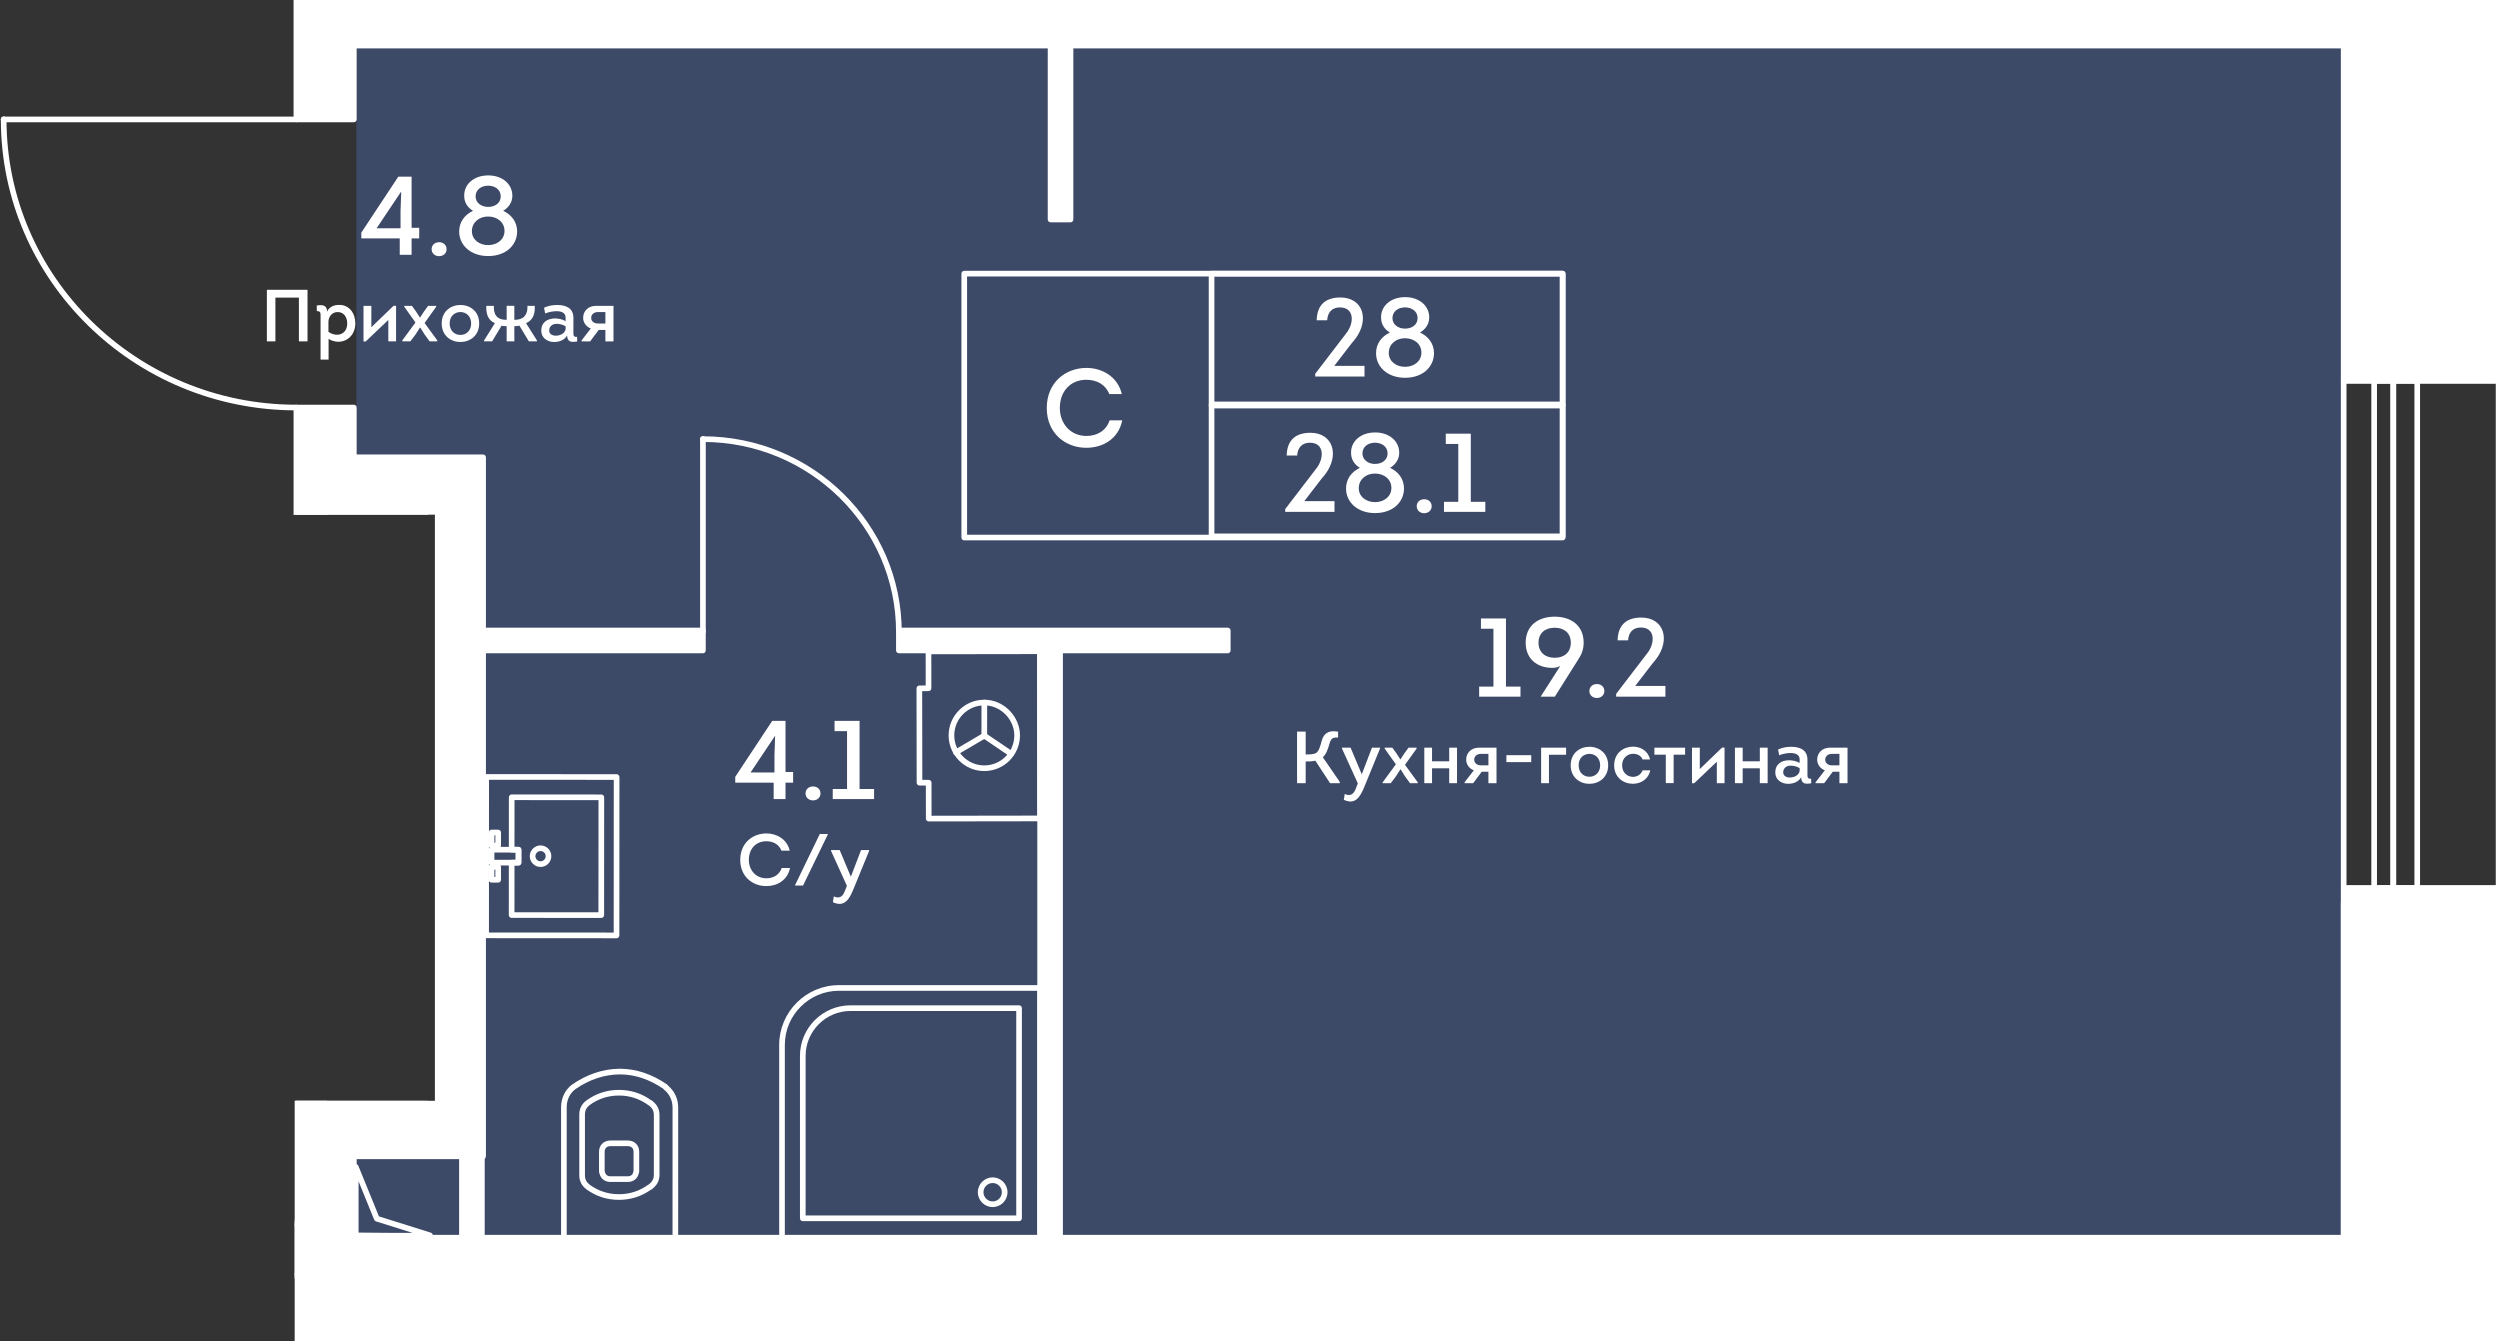
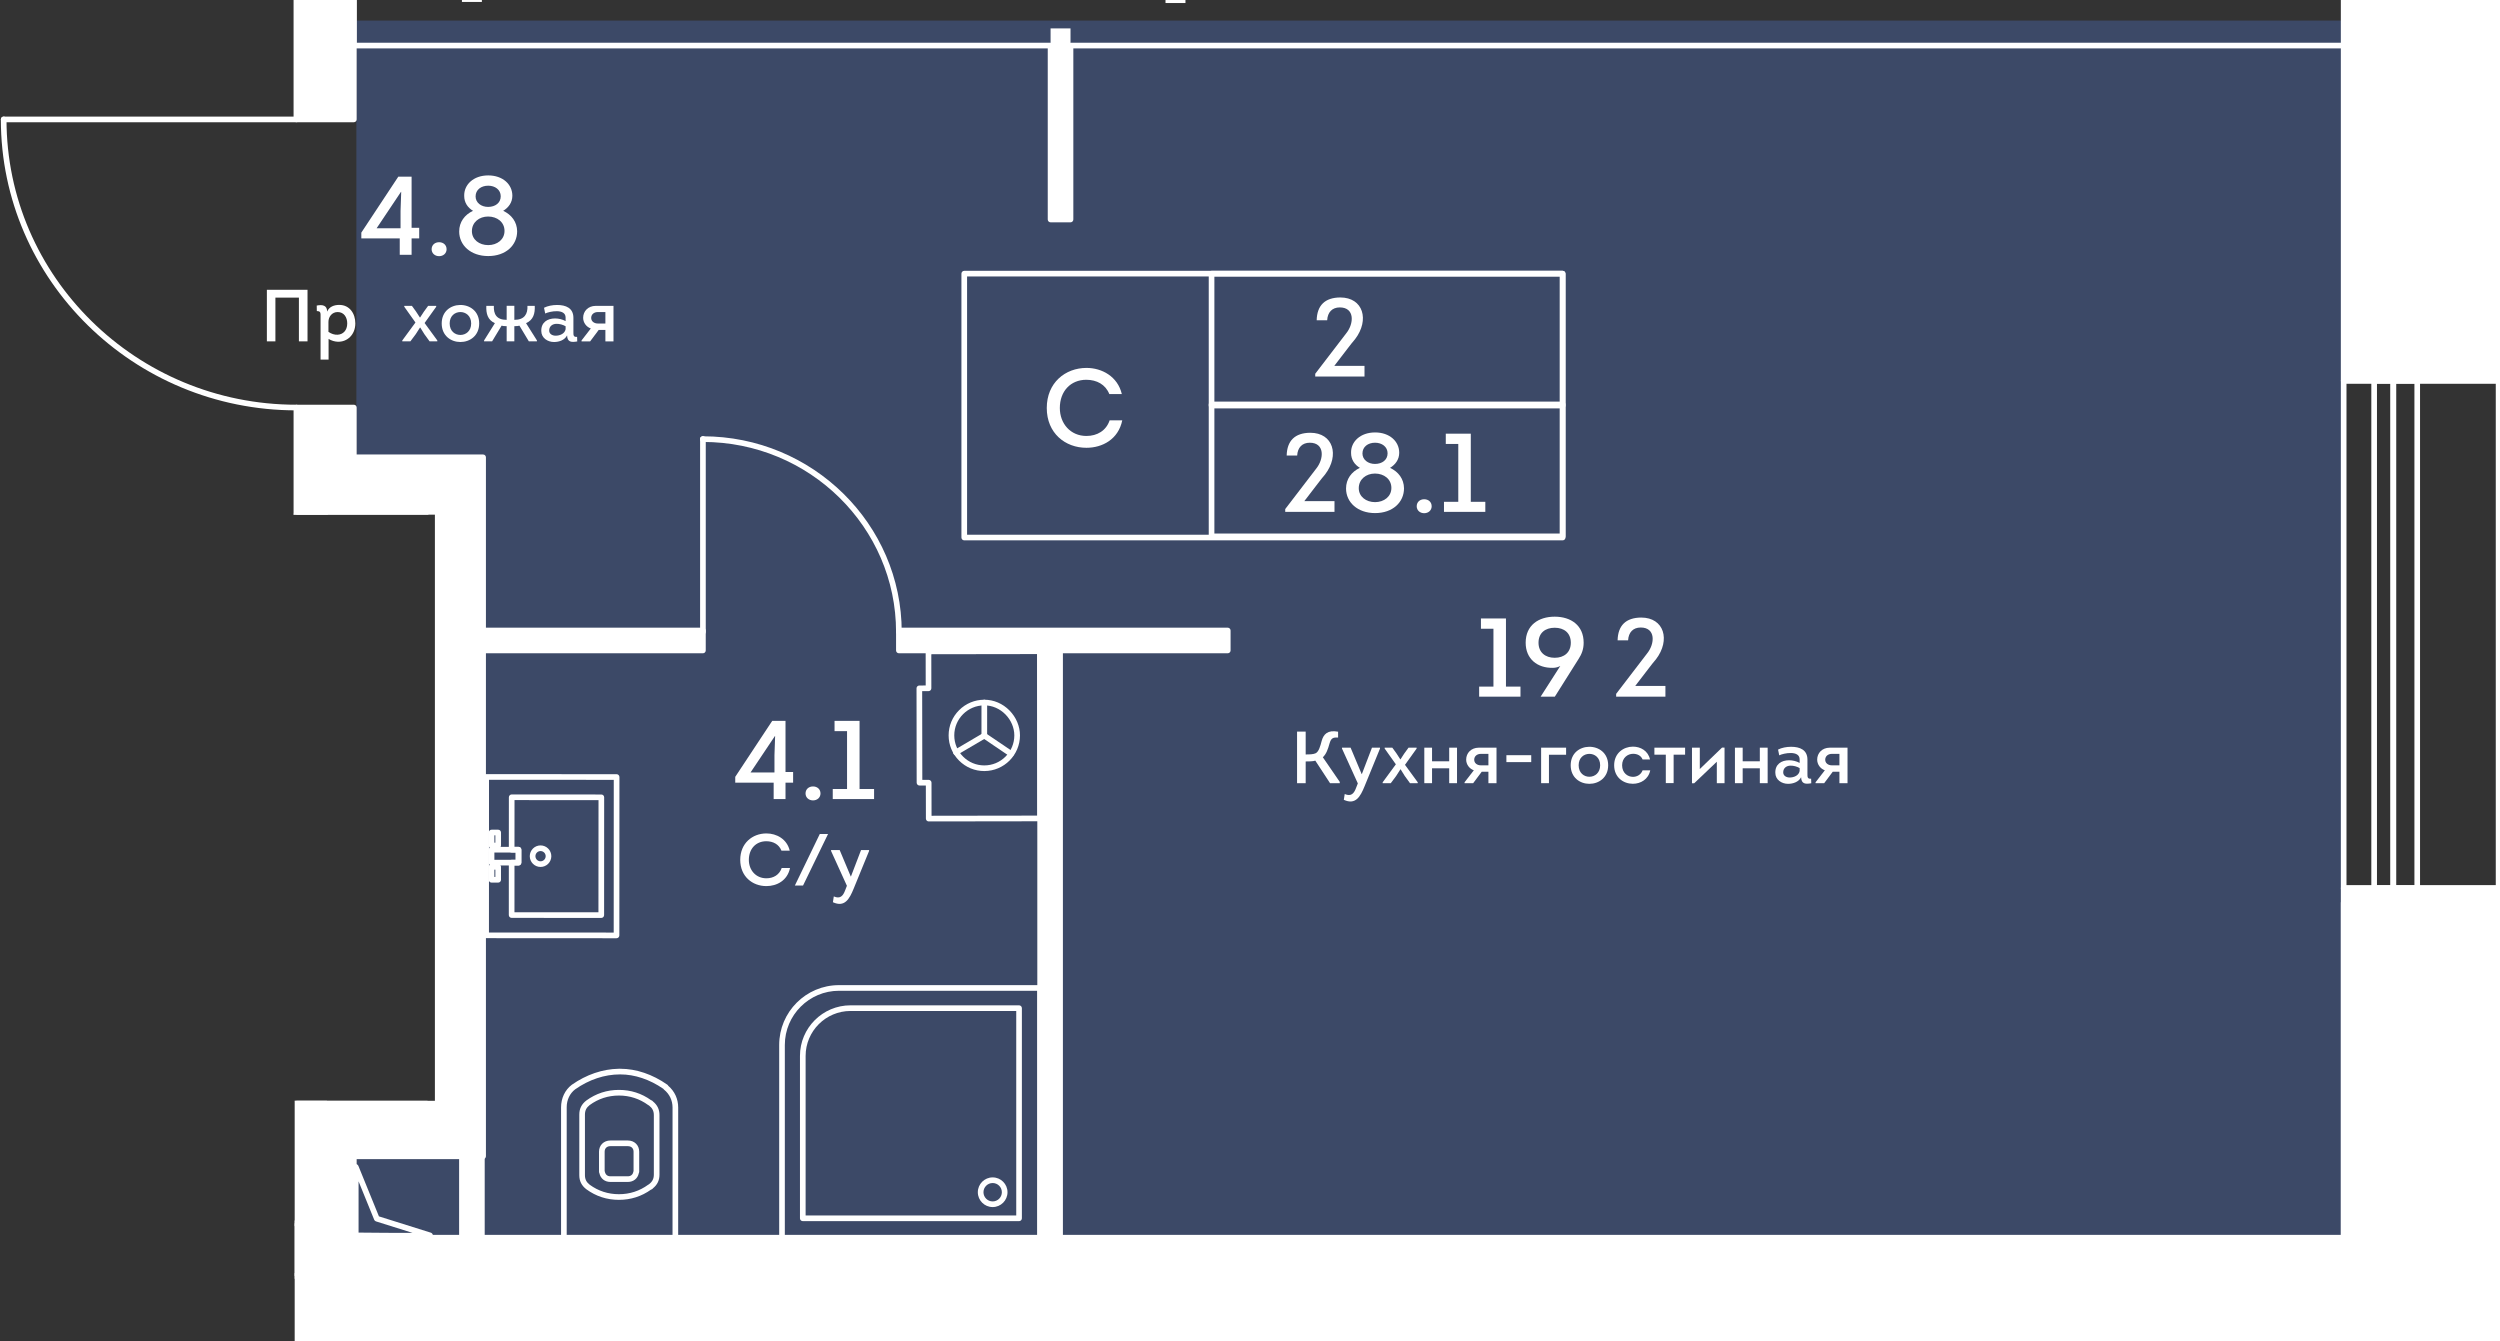
<svg xmlns="http://www.w3.org/2000/svg" viewBox="0 0 932.085 500">
  <rect x="0" y="0" width="932.085" height="500" fill="#333333" stroke="none" />
  <defs>
    <clipPath id="clippath">
      <polygon points="304.695 0 162.145 0 108.866 0 108.866 36.817 0 36.817 0 155.073 108.866 155.073 108.866 191.89 162.145 191.89 162.145 410.417 109.866 410.417 109.866 500 162.145 500 352.031 500 932.085 500 932.085 417.204 932.085 82.796 932.085 0 304.695 0" fill="none" />
    </clipPath>
    <clipPath id="clippath-1">
      <rect x="-1644.991" y="-1782.452" width="2589.112" height="4342.394" fill="none" />
    </clipPath>
    <clipPath id="clippath-2">
      <rect x="-1644.991" y="-1782.452" width="2589.112" height="4342.394" fill="none" />
    </clipPath>
    <clipPath id="clippath-3">
      <rect x="-1644.991" y="-1782.452" width="2589.112" height="4342.394" fill="none" />
    </clipPath>
    <clipPath id="clippath-5">
      <rect x="-1644.991" y="-1782.452" width="2589.112" height="4342.394" fill="none" />
    </clipPath>
    <clipPath id="clippath-6">
      <rect x="-1644.991" y="-1782.452" width="2589.112" height="4342.394" fill="none" />
    </clipPath>
    <clipPath id="clippath-7">
      <rect x="-1644.991" y="-1782.452" width="2589.112" height="4342.394" fill="none" />
    </clipPath>
    <clipPath id="clippath-8">
      <rect x="-1644.991" y="-1782.452" width="2589.112" height="4342.394" fill="none" />
    </clipPath>
    <clipPath id="clippath-9">
      <rect x="-1644.991" y="-1782.452" width="2589.112" height="4342.394" fill="none" />
    </clipPath>
    <clipPath id="clippath-10">
      <rect x="-1644.991" y="-1782.452" width="2589.112" height="4342.394" fill="none" />
    </clipPath>
  </defs>
  <g id="Layer_1">
    <polygon points="181.28 7.679 177.209 7.679 173.214 7.679 132.879 7.679 132.879 175.827 159.462 175.827 177.209 175.827 177.209 427.679 173.214 427.679 132.879 427.679 132.879 479.804 159.462 479.804 177.209 479.804 181.28 479.804 560.072 479.804 874.319 479.804 874.319 7.679 758.145 7.679 181.28 7.679" fill="#44588a" opacity=".6" />
  </g>
  <g id="Layer_3">
    <g clip-path="url(#clippath)">
      <g clip-path="url(#clippath-1)">
        <g clip-path="url(#clippath-2)">
          <path d="m262.076,164.771c-.297,0-.521-.074-.744-.297s-.297-.446-.297-.744.074-.595.297-.744c.372-.372,1.041-.446,1.487,0,.223.149.297.446.297.744s-.074.521-.297.744-.446.297-.744.297" fill="#fff" />
          <path d="m262.076,236.666c-.58,0-1.056-.469-1.056-1.056v-71.887c0-.58.476-1.056,1.056-1.056s1.056.476,1.056,1.056v71.887c0,.588-.476,1.056-1.056,1.056" fill="#fff" />
          <path d="m335.136,236.666c-.58,0-1.056-.469-1.056-1.056,0-39.06-32.299-70.839-72.006-70.839-.58,0-1.049-.469-1.049-1.049s.469-1.056,1.049-1.056c40.867,0,74.118,32.723,74.118,72.943,0,.588-.476,1.056-1.056,1.056" fill="#fff" />
-           <path d="m1.406,45.555c-.297,0-.595-.074-.744-.297-.223-.149-.372-.446-.372-.744s.149-.521.372-.744c.372-.372,1.041-.372,1.487,0,.149.223.297.521.297.744,0,.297-.149.521-.297.744-.223.223-.52.297-.744.297" fill="#fff" />
          <path d="m110.508,45.574H1.375c-.58,0-1.056-.469-1.056-1.056,0-.58.476-1.049,1.056-1.049h109.133c.58,0,1.056.469,1.056,1.049,0,.588-.476,1.056-1.056,1.056" fill="#fff" />
          <path d="m110.508,152.998C49.754,152.998.319,104.337.319,44.52c0-.58.476-1.056,1.056-1.056s1.049.476,1.049,1.056c0,58.657,48.49,106.373,108.084,106.373.58,0,1.056.469,1.056,1.049,0,.588-.476,1.056-1.056,1.056" fill="#fff" />
          <path d="m99.366,457.14c-.186,0-.379-.044-.55-.156l-85.713-52.305c-8.21,14.569-12.204,29.934-12.204,46.943,0,.58-.476,1.056-1.056,1.056s-1.049-.476-1.049-1.056c0-17.753,4.254-33.757,13.023-48.937.141-.245.372-.424.647-.498.283-.067.573-.022.811.119l86.643,52.878c.498.305.654.952.349,1.45-.201.327-.543.506-.9.506" fill="#fff" />
          <path d="m-42.895,457.14c-.327,0-.655-.156-.863-.446-.335-.476-.223-1.13.253-1.465l36.241-25.666c.245-.164.558-.223.833-.164.29.059.543.245.684.498,4.529,7.854,6.641,14.755,6.641,21.724,0,.58-.469,1.056-1.049,1.056-.588,0-1.056-.476-1.056-1.056,0-6.284-1.844-12.562-5.786-19.664l-35.289,24.989c-.186.134-.402.193-.61.193" fill="#fff" />
        </g>
        <g clip-path="url(#clippath-3)">
          <path d="m224.174,342.238h0l-33.422-.022c-.58,0-1.049-.469-1.049-1.049l.007-19.545c0-.283.104-.55.305-.744.201-.201.469-.312.744-.312h1.51v-2.722h-1.502c-.283,0-.55-.104-.744-.305-.201-.201-.312-.469-.312-.744l.015-19.545c0-.58.469-1.056,1.049-1.056l33.422.022c.283,0,.55.104.751.305.193.201.305.469.305.744l-.022,43.916c0,.58-.476,1.056-1.056,1.056m-32.366-2.127l31.31.015.03-41.804-31.318-.022-.015,17.44h1.51c.275,0,.543.111.744.312.201.193.305.461.305.744v4.827c0,.283-.112.55-.312.744-.193.201-.461.312-.744.312h-1.502l-.007,17.433Z" fill="#fff" />
          <path d="m185.74,316.269h-2.469c-.275,0-.543-.104-.744-.305-.201-.201-.305-.469-.305-.744v-4.834c0-.275.112-.55.312-.744.193-.201.461-.305.744-.305h2.462c.588,0,1.056.476,1.056,1.056v4.827c0,.58-.476,1.049-1.056,1.049m-1.413-2.105h.357l.007-2.722h-.364v2.722Z" fill="#fff" />
          <path d="m185.733,329.066h-2.469c-.275,0-.543-.104-.744-.305-.201-.201-.305-.469-.305-.744v-4.827c0-.58.476-1.056,1.056-1.056h2.462c.588,0,1.056.476,1.056,1.056v4.827c0,.58-.469,1.049-1.056,1.049m-1.413-2.105h.364v-2.722h-.364v2.722Z" fill="#fff" />
          <path d="m201.536,323.229c-2.216,0-4.016-1.8-4.016-4.016s1.8-4.016,4.016-4.016,4.016,1.8,4.016,4.016-1.8,4.016-4.016,4.016m0-5.928c-1.056,0-1.911.855-1.911,1.911,0,1.049.855,1.911,1.911,1.911,1.049,0,1.911-.863,1.911-1.911,0-1.056-.855-1.911-1.911-1.911" fill="#fff" />
          <path d="m229.868,349.809h0l-48.624-.03c-.58,0-1.049-.469-1.049-1.049l.022-59.058c0-.275.112-.55.312-.744.193-.201.461-.305.744-.305l48.617.022c.58,0,1.056.476,1.056,1.056l-.03,59.051c0,.283-.112.55-.305.744-.201.201-.469.312-.744.312m-47.568-2.135l46.512.022.022-56.939-46.512-.03-.022,56.946Z" fill="#fff" />
          <path d="m193.315,322.675h0l-10.048-.007c-.275,0-.543-.104-.744-.305-.201-.201-.305-.469-.305-.744v-4.834c0-.58.476-1.049,1.056-1.049l10.048.007c.283,0,.55.104.744.305.201.193.312.469.312.744l-.007,4.827c0,.58-.469,1.056-1.056,1.056m-8.992-2.112h7.943v-2.715l-7.943-.007v2.722Z" fill="#fff" />
          <path d="m234.076,440.669h-6.5c-2.082,0-3.667-1.257-4.09-3.213-.067-.134-.156-.35-.156-.617v-7.452c0-2.417,1.785-4.172,4.247-4.172h6.5c2.462,0,4.239,1.755,4.239,4.172v7.452c0,.164-.067.416-.156.595-.416,1.978-2.001,3.235-4.083,3.235m-8.642-4.046c.022.045.045.104.067.171.216,1.153.974,1.77,2.075,1.77h6.5c1.093,0,1.859-.617,2.038-1.644.015-.082.052-.186.097-.29v-7.244c0-1.257-.84-2.06-2.135-2.06h-6.5c-1.302,0-2.142.803-2.142,2.06v7.236Z" fill="#fff" />
          <path d="m251.797,462.92l-41.566-.007c-.58,0-1.049-.469-1.049-1.049v-48.951c0-3.495,1.465-6.537,4.009-8.478,5.444-3.808,11.461-5.86,17.477-5.965h.61c5.912,0,11.981,2.053,17.537,5.942.149.111.268.253.342.416,2.387,2.045,3.696,4.901,3.696,8.091l-.007,48.944c0,.283-.104.55-.305.744-.193.201-.469.312-.744.312m-40.51-2.112h39.454l.007-47.888c0-2.663-1.138-5.035-3.205-6.693-.104-.082-.186-.186-.253-.297-5.109-3.503-10.643-5.355-16.012-5.355h-.134c-5.734,0-11.513,1.926-16.704,5.563-1.993,1.517-3.153,3.942-3.153,6.649v48.021Z" fill="#fff" />
          <path d="m230.758,447.346c-4.485,0-8.568-1.324-12.152-3.949-1.778-1.368-2.625-3.079-2.625-5.236v-22.616c0-2.164.855-3.875,2.61-5.228,3.607-2.633,7.69-3.964,12.167-3.964,4.425,0,8.456,1.294,12.004,3.845.089.022.171.044.223.074.104.037.193.104.275.178.067.067.126.134.178.201,1.651,1.331,2.447,3.005,2.439,5.102v22.2c0,2.105-.803,3.785-2.454,5.109-.045.067-.089.119-.134.164-.082.089-.186.163-.305.216-.052.022-.141.044-.223.067-3.555,2.551-7.593,3.837-12.004,3.837m0-38.889c-4.016,0-7.69,1.198-10.903,3.547-1.212.937-1.77,2.03-1.77,3.54v22.616c0,1.502.55,2.603,1.785,3.555,3.191,2.335,6.864,3.525,10.888,3.525s7.705-1.19,10.925-3.548c.06-.052.149-.089.238-.126.022-.022.045-.044.067-.059,1.235-.944,1.785-2.038,1.785-3.555v-22.2c0-1.517-.55-2.611-1.785-3.562-.015-.007-.022-.015-.03-.022-.082-.03-.178-.074-.268-.149-3.228-2.357-6.902-3.562-10.933-3.562m12.175,34.925c0,.007-.007.015-.015.015.007,0,.015-.007.015-.015m-1.346-1.309h0Z" fill="#fff" />
          <path d="m387.785,462.916h0l-96.229-.007c-.58,0-1.049-.469-1.049-1.049v-72.274c0-12.293,10.003-22.296,22.304-22.296h74.981c.283,0,.55.111.744.312.201.193.312.461.312.744l-.007,93.522c0,.58-.476,1.049-1.056,1.049m-95.173-2.112l94.124.007.007-91.417h-73.933c-11.133,0-20.199,9.058-20.199,20.192v71.218Z" fill="#fff" />
          <path d="m379.935,455.287l-80.633-.007c-.275,0-.543-.104-.744-.305-.201-.201-.305-.469-.305-.744v-60.553c0-10.405,8.456-18.86,18.861-18.86h62.829c.58,0,1.049.476,1.049,1.056v78.358c0,.58-.476,1.056-1.056,1.056m-79.577-2.112h78.529v-76.245l-61.773-.007c-9.237,0-16.756,7.519-16.756,16.756v59.497Z" fill="#fff" />
          <path d="m370.099,450.037c-3.049,0-5.533-2.484-5.533-5.533s2.484-5.533,5.533-5.533c3.057,0,5.533,2.484,5.533,5.533s-2.484,5.533-5.533,5.533m0-8.962c-1.889,0-3.429,1.54-3.429,3.429s1.54,3.429,3.429,3.429,3.429-1.54,3.429-3.429-1.54-3.429-3.429-3.429" fill="#fff" />
          <path d="m376.941,282.087c-.201,0-.409-.059-.595-.178l-9.958-6.753c-.483-.327-.602-.982-.283-1.465.327-.476.982-.602,1.465-.283l9.966,6.753c.483.327.602.982.275,1.465-.201.305-.535.461-.87.461" fill="#fff" />
          <path d="m366.979,275.337h0c-.58,0-1.056-.469-1.056-1.056l.007-12.345c0-.58.476-1.056,1.056-1.056s1.056.476,1.056,1.056l-.007,12.345c0,.588-.476,1.056-1.056,1.056" fill="#fff" />
          <path d="m356.39,281.561c-.357,0-.714-.186-.907-.52-.297-.498-.126-1.145.372-1.443l10.591-6.225c.498-.297,1.145-.126,1.443.379.29.498.126,1.145-.372,1.443l-10.59,6.217c-.171.104-.357.149-.535.149" fill="#fff" />
          <path d="m366.979,287.477h0c-3.548,0-6.887-1.383-9.401-3.897-2.521-2.521-3.905-5.86-3.897-9.408,0-3.54,1.383-6.88,3.905-9.393,2.514-2.514,5.853-3.897,9.393-3.897h.007c3.518,0,6.857,1.428,9.408,4.031,2.469,2.521,3.889,5.898,3.889,9.274-.007,7.333-5.972,13.29-13.305,13.29m0-24.491c-6.173,0-11.186,5.02-11.193,11.186,0,2.982,1.167,5.793,3.287,7.913,2.112,2.12,4.923,3.287,7.906,3.287s5.786-1.16,7.906-3.28c2.12-2.119,3.287-4.923,3.287-7.906,0-2.834-1.197-5.667-3.287-7.802-2.149-2.186-4.953-3.399-7.898-3.399h-.007Z" fill="#fff" />
          <path d="m346.256,306.259c-.275,0-.543-.112-.744-.305-.193-.201-.305-.469-.305-.751l-.022-12.331h-2.365c-.587,0-1.056-.469-1.056-1.056l-.052-35.185c-.007-.58.469-1.049,1.049-1.049l2.372-.007-.015-12.71c0-.58.469-1.056,1.049-1.056l41.536-.06c.58,0,1.049.469,1.049,1.056l.097,62.338c0,.283-.111.543-.305.744-.201.201-.469.312-.751.312l-41.536.059Zm-.015-15.499c.58,0,1.056.469,1.056,1.056l.015,12.331,39.424-.059-.089-60.226-39.424.06.015,12.703c0,.58-.469,1.056-1.049,1.056l-2.372.007.052,33.073h2.372Z" fill="#fff" />
        </g>
        <g clip-path="url(#clippath-5)">
          <path d="m267.581,728.508c-.58,0-1.056-.469-1.056-1.056v-244.592c0-.58.476-1.049,1.056-1.049s1.056.469,1.056,1.049v244.592c0,.588-.476,1.056-1.056,1.056" fill="#fff" />
          <path d="m260.441,728.508c-.58,0-1.056-.469-1.056-1.056v-244.592c0-.58.476-1.049,1.056-1.049h7.14c.58,0,1.056.469,1.056,1.049s-.476,1.056-1.056,1.056h-6.083v243.536c0,.588-.476,1.056-1.056,1.056" fill="#fff" />
          <path d="m369.318,728.508c-.58,0-1.056-.469-1.056-1.056v-244.592c0-.58.476-1.049,1.056-1.049s1.056.469,1.056,1.049v244.592c0,.588-.476,1.056-1.056,1.056" fill="#fff" />
          <path d="m362.179,728.508c-.58,0-1.056-.469-1.056-1.056v-244.592c0-.58.476-1.049,1.056-1.049h7.14c.58,0,1.056.469,1.056,1.049s-.476,1.056-1.056,1.056h-6.083v243.536c0,.588-.476,1.056-1.056,1.056" fill="#fff" />
          <path d="m164.056,728.508c-.58,0-1.056-.469-1.056-1.056v-244.592c0-.58.476-1.049,1.056-1.049s1.056.469,1.056,1.049v244.592c0,.588-.476,1.056-1.056,1.056" fill="#fff" />
          <path d="m158.7,728.508c-.58,0-1.056-.469-1.056-1.056v-244.592c0-.58.476-1.049,1.056-1.049h5.355c.58,0,1.056.469,1.056,1.049s-.476,1.056-1.056,1.056h-4.299v243.536c0,.588-.476,1.056-1.056,1.056" fill="#fff" />
          <path d="m267.581,728.508c-.58,0-1.056-.469-1.056-1.056v-244.592c0-.58.476-1.049,1.056-1.049s1.056.469,1.056,1.049v244.592c0,.588-.476,1.056-1.056,1.056" fill="#fff" />
          <path d="m260.441,728.508c-.58,0-1.056-.469-1.056-1.056v-244.592c0-.58.476-1.049,1.056-1.049h7.14c.58,0,1.056.469,1.056,1.049s-.476,1.056-1.056,1.056h-6.083v243.536c0,.588-.476,1.056-1.056,1.056" fill="#fff" />
          <path d="m369.318,728.508c-.58,0-1.056-.469-1.056-1.056v-244.592c0-.58.476-1.049,1.056-1.049s1.056.469,1.056,1.049v244.592c0,.588-.476,1.056-1.056,1.056" fill="#fff" />
          <path d="m362.179,728.508c-.58,0-1.056-.469-1.056-1.056v-244.592c0-.58.476-1.049,1.056-1.049h7.14c.58,0,1.056.469,1.056,1.049s-.476,1.056-1.056,1.056h-6.083v243.536c0,.588-.476,1.056-1.056,1.056" fill="#fff" />
          <path d="m164.056,728.508c-.58,0-1.056-.469-1.056-1.056v-244.592c0-.58.476-1.049,1.056-1.049s1.056.469,1.056,1.049v244.592c0,.588-.476,1.056-1.056,1.056" fill="#fff" />
          <path d="m158.7,728.508c-.58,0-1.056-.469-1.056-1.056v-244.592c0-.58.476-1.049,1.056-1.049h5.355c.58,0,1.056.469,1.056,1.049s-.476,1.056-1.056,1.056h-4.299v243.536c0,.588-.476,1.056-1.056,1.056" fill="#fff" />
          <path d="m931.567,332.193h-57.764c-.58,0-1.056-.469-1.056-1.049v-189.201c0-.588.476-1.056,1.056-1.056h57.764c.58,0,1.049.469,1.049,1.056v189.201c0,.58-.469,1.049-1.049,1.049m-56.716-2.105h55.66v-187.096h-55.66v187.096Z" fill="#fff" />
          <path d="m901.224,332.193h-8.924c-.58,0-1.056-.469-1.056-1.049v-189.201c0-.588.476-1.056,1.056-1.056h8.924c.58,0,1.049.469,1.049,1.056v189.201c0,.58-.469,1.049-1.049,1.049m-7.868-2.105h6.82v-187.096h-6.82v187.096Z" fill="#fff" />
          <path d="m892.299,332.193h-7.14c-.58,0-1.049-.469-1.049-1.049v-189.201c0-.588.469-1.056,1.049-1.056h7.14c.58,0,1.056.469,1.056,1.056v189.201c0,.58-.476,1.049-1.056,1.049m-6.084-2.105h5.035v-187.096h-5.035v187.096Z" fill="#fff" />
          <path d="m152.287,461.783c-4.165,0-10.382-.045-19.664-.134-.58,0-1.041-.476-1.041-1.049v-25.539c0-.506.357-.937.848-1.034.498-.112.989.171,1.183.64l7.668,18.838,19.366,6.083c.349.119.617.402.706.759.082.357-.022.736-.283.997-.268.275-.439.439-8.783.439m-18.6-2.231c6.433.06,14.532.141,20.147.112l-13.662-4.291c-.297-.097-.543-.32-.662-.617l-5.823-14.309v19.106Z" fill="#fff" />
        </g>
        <g clip-path="url(#clippath-6)">
-           <rect x="131.927" y="-4.419" width="742.524" height="21.419" fill="#fff" />
          <rect x="99.367" y="456.088" width="14.13" height="19.634" fill="#fff" />
          <rect x="110.508" y="191.919" width="10.709" height="217.76" fill="#fff" />
          <rect x="175.002" y="235.079" width="87.074" height="7.437" fill="#fff" />
          <rect x="335.139" y="235.079" width="122.609" height="7.437" fill="#fff" />
          <rect x="387.794" y="238.239" width="7.437" height="224.304" fill="#fff" />
          <rect x="391.691" y="10.589" width="7.437" height="71.248" fill="#fff" />
          <rect x="434.543" y="-261.551" width="7.437" height="262.68" fill="#fff" />
          <rect x="172.221" y="428.192" width="7.437" height="36.724" fill="#fff" />
          <rect x="172.221" y="-34.339" width="7.437" height="35.066" fill="#fff" />
          <path d="m399.128,82.893h-7.437c-.588,0-1.056-.476-1.056-1.056V18.048H131.927c-.58,0-1.056-.469-1.056-1.049V-4.427c0-.58.476-1.049,1.056-1.049h39.246v-28.864c0-.58.469-1.056,1.049-1.056h7.437c.58,0,1.056.476,1.056,1.056v16.785h252.781v-198.772h-95.582c-.58,0-1.056-.469-1.056-1.049v-7.437c0-.58.476-1.056,1.056-1.056h95.582v-35.676c0-.58.469-1.056,1.049-1.056h7.437c.58,0,1.056.476,1.056,1.056V-5.475h431.413c.58,0,1.056.469,1.056,1.049v21.427c0,.58-.476,1.049-1.056,1.049h-474.274v63.788c0,.58-.469,1.056-1.049,1.056m-6.389-2.112h5.332V17c0-.58.469-1.056,1.056-1.056h474.274V-3.371h-431.421c-.58,0-1.049-.469-1.049-1.056v-256.068h-5.332v35.683c0,.58-.476,1.049-1.056,1.049h-95.582v5.332h95.582c.58,0,1.056.476,1.056,1.056V-16.505c0,.587-.476,1.056-1.056,1.056h-254.885c-.58,0-1.049-.469-1.049-1.056v-16.778h-5.332V-4.427c0,.588-.476,1.056-1.056,1.056h-39.246V15.944h258.716c.58,0,1.049.476,1.049,1.056v63.781ZM434.543-3.371h-254.885c-.58,0-1.049-.469-1.049-1.056v-4.641c0-.58.469-1.049,1.049-1.049h254.885c.58,0,1.056.469,1.056,1.049v4.641c0,.588-.476,1.056-1.056,1.056m-253.829-2.105h252.781v-2.536h-252.781v2.536Z" fill="#fff" />
          <path d="m113.49,476.771h-14.123c-.58,0-1.056-.469-1.056-1.056v-19.627c0-.58.476-1.056,1.056-1.056h14.123c.58,0,1.056.476,1.056,1.056v19.627c0,.588-.476,1.056-1.056,1.056m-13.067-2.105h12.018v-17.522h-12.018v17.522Z" fill="#fff" />
          <path d="m121.217,410.729h-10.71c-.58,0-1.056-.469-1.056-1.049v-217.759c0-.58.476-1.056,1.056-1.056h10.71c.58,0,1.056.476,1.056,1.056v217.759c0,.58-.476,1.049-1.056,1.049m-9.653-2.105h8.605v-215.655h-8.605v215.655Z" fill="#fff" />
          <path d="m262.076,243.565h-87.074c-.58,0-1.056-.469-1.056-1.049v-7.437c0-.588.476-1.056,1.056-1.056h87.074c.58,0,1.049.469,1.049,1.056v7.437c0,.58-.469,1.049-1.049,1.049m-86.025-2.105h84.969v-5.332h-84.969v5.332Z" fill="#fff" />
          <path d="m395.229,463.592h-7.437c-.58,0-1.049-.469-1.049-1.049v-218.979h-51.606c-.58,0-1.056-.469-1.056-1.049v-7.437c0-.58.476-1.056,1.056-1.056h122.609c.58,0,1.056.476,1.056,1.056v7.437c0,.58-.476,1.049-1.056,1.049h-61.46v218.979c0,.58-.469,1.049-1.056,1.049m-6.381-2.105h5.332v-218.971c0-.58.469-1.056,1.049-1.056h61.468v-5.332h-120.511v5.332h51.606c.588,0,1.056.476,1.056,1.056v218.971Z" fill="#fff" />
          <path d="m179.658,465.972h-7.437c-.58,0-1.049-.476-1.049-1.056v-36.724c0-.58.469-1.056,1.049-1.056h7.437c.58,0,1.056.476,1.056,1.056v36.724c0,.58-.476,1.056-1.056,1.056m-6.381-2.105h5.332v-34.62h-5.332v34.62Z" fill="#fff" />
        </g>
        <g clip-path="url(#clippath-7)">
          <polygon points="110.508 44.522 131.926 44.522 131.926 -34.766 179.658 -34.766 179.658 -224.814 131.926 -224.814 131.926 -249.907 110.508 -249.907 110.508 -202.547 158.7 -202.547 158.7 -56.185 110.508 -56.185 110.508 44.522" fill="#fff" />
          <path d="m131.923,45.573h-21.419c-.58,0-1.049-.469-1.049-1.049V-56.182c0-.588.469-1.056,1.049-1.056h47.144v-144.258h-47.144c-.58,0-1.049-.469-1.049-1.049v-47.36c0-.58.469-1.049,1.049-1.049h21.419c.58,0,1.056.469,1.056,1.049v24.037h46.683c.58,0,1.049.476,1.049,1.056V-34.763c0,.58-.469,1.056-1.049,1.056h-46.683V44.524c0,.58-.476,1.049-1.056,1.049m-20.363-2.105h19.314V-34.763c0-.58.469-1.056,1.049-1.056h46.683v-187.944h-46.683c-.58,0-1.049-.469-1.049-1.049v-24.037h-19.314v45.248h47.136c.588,0,1.056.476,1.056,1.056V-56.182c0,.58-.469,1.049-1.056,1.049h-47.136V43.468Z" fill="#fff" />
          <polygon points="110.508 151.946 110.508 191.92 158.7 191.92 158.7 409.68 110.508 409.68 110.508 582.816 131.926 582.816 131.926 482.861 901.224 482.861 899.439 336.498 873.803 336.498 873.803 461.442 131.926 461.442 131.926 431.099 180.119 431.099 180.119 170.502 131.926 170.502 131.926 151.946 110.508 151.946" fill="#fff" />
          <path d="m131.923,583.868h-21.419c-.58,0-1.049-.469-1.049-1.049v-173.144c0-.58.469-1.049,1.049-1.049h47.144v-215.654h-47.144c-.58,0-1.049-.469-1.049-1.049v-39.975c0-.587.469-1.056,1.049-1.056h21.419c.58,0,1.056.469,1.056,1.056v17.5h47.136c.58,0,1.056.476,1.056,1.056v260.59c0,.58-.476,1.056-1.056,1.056h-47.136v28.239h739.772v-123.895c0-.58.469-1.049,1.049-1.049h25.636c.58,0,1.049.461,1.056,1.041l1.785,146.363c0,.283-.104.55-.305.751-.201.201-.469.312-.751.312H132.98v98.906c0,.58-.476,1.049-1.056,1.049m-20.363-2.105h19.314v-98.899c0-.58.469-1.056,1.049-1.056h768.234l-1.763-144.258h-23.539v123.888c0,.58-.476,1.056-1.056,1.056H131.923c-.58,0-1.049-.476-1.049-1.056v-30.343c0-.58.469-1.049,1.049-1.049h47.144V171.553h-47.144c-.58,0-1.049-.469-1.049-1.049v-17.507h-19.314v37.87h47.136c.588,0,1.056.469,1.056,1.056v217.752c0,.58-.469,1.056-1.056,1.056h-47.136v171.032Z" fill="#fff" />
          <rect x="873.803" y="-38.325" width="57.764" height="180.269" fill="#fff" />
          <path d="m931.567,142.992h-57.764c-.58,0-1.056-.469-1.056-1.049V-38.333c0-.58.476-1.049,1.056-1.049h57.764c.58,0,1.049.469,1.049,1.049v180.276c0,.58-.469,1.049-1.049,1.049m-56.716-2.105h55.66V-37.276h-55.66v178.164Z" fill="#fff" />
          <rect x="873.803" y="331.144" width="57.764" height="179.346" fill="#fff" />
          <path d="m931.567,511.539h-57.764c-.58,0-1.056-.469-1.056-1.049v-179.346c0-.588.476-1.056,1.056-1.056h57.764c.58,0,1.049.469,1.049,1.056v179.346c0,.58-.469,1.049-1.049,1.049m-56.716-2.105h55.66v-177.242h-55.66v177.242Z" fill="#fff" />
          <rect x="131.927" y="482.825" width="21.508" height="99.955" fill="#fff" />
          <path d="m153.435,583.836h-21.508c-.58,0-1.056-.469-1.056-1.056v-99.948c0-.588.476-1.056,1.056-1.056h21.508c.58,0,1.056.469,1.056,1.056v99.948c0,.588-.476,1.056-1.056,1.056m-20.46-2.105h19.403v-97.85h-19.403v97.85Z" fill="#fff" />
          <rect x="147.946" y="482.825" width="725.857" height="20.913" fill="#fff" />
          <path d="m873.803,504.794H147.946c-.58,0-1.049-.476-1.049-1.056v-20.906c0-.588.469-1.056,1.049-1.056h725.857c.58,0,1.049.469,1.049,1.056v20.906c0,.58-.469,1.056-1.049,1.056m-724.801-2.112h723.745v-18.801H149.002v18.801Z" fill="#fff" />
          <rect x="826.258" y="489.548" width="47.546" height="20.913" fill="#fff" />
          <path d="m873.803,511.51h-47.546c-.58,0-1.049-.469-1.049-1.056v-20.906c0-.58.469-1.056,1.049-1.056h47.546c.58,0,1.049.476,1.049,1.056v20.906c0,.588-.469,1.056-1.049,1.056m-46.49-2.105h45.434v-18.801h-45.434v18.801Z" fill="#fff" />
        </g>
        <g clip-path="url(#clippath-8)">
          <path d="m153.458,95.01h-4.418v-6.121h-14.324v-2.164l13.789-20.869h4.953v19.076h2.833v3.957h-2.833v6.121Zm-3.957-23.487l-9.081,13.573h8.917v-6.448l.245-7.125h-.082Z" fill="#fff" />
          <path d="m160.926,92.931c0-1.629,1.249-2.625,2.789-2.625s2.789.997,2.789,2.625c0,1.54-1.25,2.581-2.789,2.581s-2.789-1.041-2.789-2.581" fill="#fff" />
          <path d="m192.811,86.225c0,5.206-4.21,9.244-10.784,9.244-6.537,0-10.828-4.038-10.828-9.162,0-3.54,2.038-6.247,5.161-7.705-1.956-1.168-3.287-3.042-3.287-5.541-.126-4.202,3.451-7.66,8.954-7.66,5.414,0,8.999,3.332,8.999,7.579,0,2.499-1.421,4.418-3.421,5.623,3.124,1.458,5.161,4.128,5.206,7.623m-4.708-.126c0-3.287-2.744-5.37-6.121-5.37-3.332,0-6.039,2.164-6.039,5.459,0,3.161,2.752,5.199,6.083,5.199s6.076-2.082,6.076-5.288m-1.413-12.911c0-2.454-2.127-3.956-4.663-3.956-2.67,0-4.708,1.54-4.708,4.001,0,2.372,2.12,3.912,4.663,3.912,2.67,0,4.708-1.495,4.708-3.957" fill="#fff" />
          <path d="m292.865,297.916h-4.418v-6.121h-14.324v-2.164l13.789-20.869h4.953v19.076h2.834v3.957h-2.834v6.121Zm-3.956-23.487l-9.081,13.573h8.917v-6.448l.245-7.125h-.082Z" fill="#fff" />
          <path d="m300.332,295.836c0-1.629,1.249-2.625,2.789-2.625s2.789.997,2.789,2.625c0,1.54-1.25,2.581-2.789,2.581s-2.789-1.041-2.789-2.581" fill="#fff" />
          <polygon points="311.147 272.595 311.147 268.765 320.473 268.765 320.473 294.171 325.887 294.171 325.887 297.919 310.477 297.919 310.477 294.171 315.81 294.171 315.81 272.595 311.147 272.595" fill="#fff" />
          <polygon points="552.145 234.415 552.145 230.584 561.472 230.584 561.472 255.99 566.886 255.99 566.886 259.738 551.476 259.738 551.476 255.99 556.808 255.99 556.808 234.415 552.145 234.415" fill="#fff" />
          <path d="m574.399,259.74l7.333-11.453c-.788.454-1.785.707-2.744.707-5.838.119-10.167-3.332-10.167-9.371,0-6.5,4.79-9.705,10.828-9.705,6.002,0,10.791,3.205,10.791,9.705,0,2.328-.669,4.202-1.956,6.165l-8.791,13.952h-5.295Zm-.788-20.118c0,3.622,2.543,5.623,6.039,5.623,3.503,0,6.002-2.001,6.002-5.623s-2.499-5.578-6.002-5.578c-3.54,0-6.039,1.956-6.039,5.578" fill="#fff" />
-           <path d="m592.574,257.656c0-1.629,1.249-2.625,2.789-2.625s2.789.997,2.789,2.625c0,1.54-1.25,2.581-2.789,2.581s-2.789-1.041-2.789-2.581" fill="#fff" />
          <path d="m607.008,238.747h-3.912c.126-5.541,3.079-8.456,8.783-8.501,8.582,0,10.999,8.374,5.541,15.536-1.54,1.755-3.414,4.373-7.75,9.958h11.252v3.994h-18.37v-1.041l11.453-14.948c3.124-3.793,3.287-9.787-2.291-9.787-2.834,0-4.544,1.792-4.708,4.789" fill="#fff" />
        </g>
        <g clip-path="url(#clippath-9)">
          <polygon points="114.654 108.045 114.654 127.27 111.442 127.27 111.442 110.96 102.681 110.96 102.681 127.27 99.498 127.27 99.498 108.045 114.654 108.045" fill="#fff" />
          <path d="m126.493,113.678c3.897,0,5.987,3.265,5.987,6.894,0,4.254-3.071,6.998-6.619,6.835-1.093-.052-2.253-.387-3.354-1.049v7.72h-2.99v-15.819c0-1.532.141-2.276-1.398-2.276l-.03-2.06c2.194-.439,3.875-.082,3.875,2.253.766-1.844,2.633-2.499,4.529-2.499m-4.038,10.047c1.101.773,2.313,1.131,3.384,1.071,2.001-.082,3.622-1.532,3.622-4.224,0-2.201-1.183-4.232-3.57-4.232-2.06,0-3.436,1.703-3.436,3.674v3.711Z" fill="#fff" />
-           <polygon points="136.356 127.299 135.53 127.299 135.53 114.031 138.446 114.031 138.446 121.997 146.738 114.002 147.668 114.002 147.668 127.269 144.782 127.269 144.782 119.275 136.356 127.299" fill="#fff" />
          <polygon points="156.597 122.106 154.976 124.635 153.005 127.267 149.978 127.267 149.978 126.94 154.894 120.239 150.722 114.364 150.722 114.037 153.577 114.037 155.087 116.119 156.545 118.372 156.627 118.372 158.055 116.178 159.616 114.037 162.636 114.037 162.636 114.364 158.3 120.433 163.052 126.94 163.052 127.267 160.167 127.267 158.218 124.582 156.679 122.106 156.597 122.106" fill="#fff" />
          <path d="m171.659,127.513c-3.488,0-6.976-2.305-6.976-6.917,0-4.559,3.406-6.842,6.864-6.894,3.54-.052,7.11,2.253,7.11,6.894,0,4.611-3.518,6.917-6.998,6.917m.052-2.633c1.978-.022,3.957-1.458,3.957-4.284,0-2.886-2.09-4.313-4.12-4.254-1.978.052-3.897,1.45-3.897,4.254,0,2.886,2.03,4.314,4.061,4.284" fill="#fff" />
          <path d="m196.652,114.033h2.722c.134,2.826-.498,5.243-3.243,6.455l4.061,6.448v.335h-3.019l-3.51-5.853c-.439.112-.937.193-1.897.193v5.66h-2.863v-5.66c-1.012,0-1.45-.082-1.889-.193l-3.54,5.853h-2.997v-.335l4.038-6.448c-2.722-1.212-3.324-3.629-3.191-6.455h2.804c-.134,3.019.937,5.221,4.775,5.221v-5.251h2.863v5.251c3.785,0,5.028-2.201,4.886-5.221" fill="#fff" />
          <path d="m206.563,127.516c-2.417,0-4.752-1.54-4.752-4.12-.082-3.153,2.231-4.671,5.139-4.671,1.294,0,2.744.335,3.927.989v-1.316c0-3.488-5.957-2.336-7.608-1.51l-.439-2.142c1.346-.692,3.131-1.041,4.886-1.041,3.213,0,6.069,1.123,6.069,4.775v5.221c0,1.235-.052,2.03,1.376,1.897l.052,1.703c-2.082.357-3.704.357-3.785-2.253-.878,1.755-2.997,2.469-4.864,2.469m4.314-5.875c-.989-.58-2.253-.93-3.436-.907-1.45.03-2.692.877-2.692,2.499,0,1.316,1.212,1.926,2.417,1.926,1.569,0,3.406-.744,3.711-2.425v-1.093Z" fill="#fff" />
          <path d="m220.274,122.469c-1.651-.58-2.856-2.172-2.856-3.986,0-2.417,1.807-4.425,4.67-4.447h6.641v13.238h-3.019v-4.261h-2.499l-3.183,4.261h-3.213v-.335l3.458-4.47Zm5.437-1.845v-4.284h-2.774c-1.51,0-2.521.907-2.521,2.194,0,1.234,1.041,2.09,2.521,2.09h2.774Z" fill="#fff" />
          <path d="m285.759,310.732c3.763,0,7.66,2.09,8.679,6.426h-3.079c-.959-2.395-3.101-3.488-5.623-3.518-3.934,0-6.537,2.856-6.537,6.954,0,3.815,2.603,6.864,6.537,6.864,2.633,0,4.857-1.294,5.712-3.845h3.101c-.967,4.693-4.916,6.753-8.813,6.753-5.221,0-9.75-3.6-9.75-9.772,0-6.21,4.529-9.862,9.773-9.862" fill="#fff" />
          <polygon points="305.642 310.95 308.72 310.95 299.409 330.146 296.36 330.146 305.642 310.95" fill="#fff" />
          <path d="m318.283,331.3c-1.592,3.927-3.377,7.088-7.75,5.08l.335-2.164c2.357,1.041,3.458-.141,4.254-2.336l.632-1.621-5.905-12.993v-.327h3.213l4.128,9.832h.074l3.763-9.832h2.997v.327l-5.741,14.034Z" fill="#fff" />
          <path d="m486.802,281.285c1.458,0,2.908-.03,3.763-.469,1.123-.602,1.673-2.551,2.194-4.559.692-2.469,2.172-4.202,6.128-3.458v2.194c-1.926-.134-2.611.223-3.191,2.201-.573,2.082-1.205,3.949-2.499,5.132l6.314,9.2v.469h-3.622l-5.496-8.404c-.818.305-2.662.305-3.592.305v8.099h-3.213v-19.225h3.213v8.515Z" fill="#fff" />
          <path d="m508.772,293.12c-1.592,3.927-3.377,7.088-7.75,5.08l.335-2.164c2.365,1.041,3.458-.141,4.254-2.336l.632-1.621-5.905-12.993v-.327h3.213l4.12,9.832h.082l3.763-9.832h2.997v.327l-5.741,14.034Z" fill="#fff" />
          <polygon points="522.125 286.83 520.503 289.359 518.533 291.991 515.506 291.991 515.506 291.664 520.422 284.964 516.249 279.088 516.249 278.761 519.105 278.761 520.615 280.843 522.073 283.097 522.154 283.097 523.582 280.903 525.144 278.761 528.164 278.761 528.164 279.088 523.828 285.157 528.58 291.664 528.58 291.991 525.694 291.991 523.746 289.307 522.207 286.83 522.125 286.83" fill="#fff" />
          <polygon points="543.227 278.758 543.227 291.996 540.311 291.996 540.311 286.448 533.915 286.448 533.915 291.996 531.03 291.996 531.03 278.758 533.915 278.758 533.915 283.837 540.311 283.837 540.311 278.758 543.227 278.758" fill="#fff" />
          <path d="m549.494,287.193c-1.651-.58-2.856-2.172-2.856-3.986,0-2.417,1.815-4.425,4.67-4.447h6.641v13.238h-3.019v-4.261h-2.499l-3.183,4.261h-3.213v-.335l3.458-4.47Zm5.437-1.845v-4.284h-2.774c-1.51,0-2.521.907-2.521,2.194,0,1.234,1.041,2.09,2.521,2.09h2.774Z" fill="#fff" />
          <rect x="561.637" y="281.561" width="9.259" height="2.581" fill="#fff" />
          <polygon points="574.584 291.994 574.584 278.756 583.895 278.756 583.895 281.397 577.499 281.397 577.499 291.994 574.584 291.994" fill="#fff" />
          <path d="m592.583,292.238c-3.488,0-6.976-2.305-6.976-6.917,0-4.559,3.406-6.842,6.864-6.894,3.54-.052,7.11,2.253,7.11,6.894,0,4.611-3.518,6.917-6.998,6.917m.052-2.633c1.978-.022,3.956-1.458,3.956-4.284,0-2.886-2.09-4.313-4.12-4.254-1.978.052-3.897,1.45-3.897,4.254,0,2.886,2.03,4.314,4.061,4.284" fill="#fff" />
          <path d="m612.412,283.152c-.58-1.428-1.978-2.112-3.518-2.112-2.03,0-4.113,1.48-4.113,4.284,0,2.856,2.053,4.313,4.061,4.313,1.48,0,2.967-.803,3.57-2.424h2.856c-.684,3.354-3.57,5.005-6.478,5.005-3.466,0-6.976-2.313-6.976-6.894,0-4.559,3.51-6.924,6.946-6.954,2.878-.022,5.712,1.54,6.426,4.782h-2.774Z" fill="#fff" />
          <polygon points="621.07 291.965 621.07 281.368 616.816 281.368 616.816 278.757 628.261 278.757 628.261 281.368 623.985 281.368 623.985 291.965 621.07 291.965" fill="#fff" />
          <polygon points="631.655 292.023 630.83 292.023 630.83 278.756 633.745 278.756 633.745 286.721 642.037 278.726 642.967 278.726 642.967 291.994 640.089 291.994 640.089 283.999 631.655 292.023" fill="#fff" />
          <polygon points="659.039 278.758 659.039 291.996 656.124 291.996 656.124 286.448 649.728 286.448 649.728 291.996 646.842 291.996 646.842 278.758 649.728 278.758 649.728 283.837 656.124 283.837 656.124 278.758 659.039 278.758" fill="#fff" />
          <path d="m666.652,292.241c-2.417,0-4.752-1.54-4.752-4.12-.082-3.153,2.231-4.671,5.139-4.671,1.294,0,2.744.335,3.927.989v-1.316c0-3.488-5.957-2.336-7.608-1.51l-.439-2.142c1.346-.692,3.131-1.041,4.886-1.041,3.213,0,6.069,1.123,6.069,4.775v5.221c0,1.235-.052,2.03,1.376,1.897l.052,1.703c-2.082.357-3.704.357-3.785-2.253-.877,1.755-2.997,2.469-4.864,2.469m4.314-5.875c-.989-.58-2.253-.93-3.436-.907-1.45.03-2.692.877-2.692,2.499,0,1.316,1.212,1.926,2.417,1.926,1.569,0,3.406-.744,3.711-2.425v-1.093Z" fill="#fff" />
          <path d="m680.363,287.193c-1.651-.58-2.856-2.172-2.856-3.986,0-2.417,1.815-4.425,4.67-4.447h6.641v13.238h-3.019v-4.261h-2.499l-3.183,4.261h-3.213v-.335l3.458-4.47Zm5.437-1.845v-4.284h-2.774c-1.51,0-2.521.907-2.521,2.194,0,1.234,1.041,2.09,2.521,2.09h2.774Z" fill="#fff" />
        </g>
        <g clip-path="url(#clippath-10)">
          <path d="m582.609,201.463h-223.107c-.58,0-1.049-.469-1.049-1.056v-98.378c0-.58.469-1.056,1.049-1.056h223.107c.588,0,1.056.476,1.056,1.056v98.378c0,.588-.469,1.056-1.056,1.056m-222.05-2.105h221.002v-96.274h-221.002v96.274Z" fill="#fff" />
          <path d="m405.091,137.173c5.712,0,11.617,3.168,13.164,9.75h-4.663c-1.458-3.629-4.708-5.295-8.538-5.332-5.957,0-9.914,4.328-9.914,10.531,0,5.793,3.956,10.419,9.914,10.419,3.994,0,7.37-1.964,8.657-5.838h4.708c-1.458,7.125-7.452,10.248-13.364,10.248-7.913,0-14.785-5.451-14.785-14.83,0-9.408,6.872-14.949,14.822-14.949" fill="#fff" />
          <path d="m483.628,169.851h-3.912c.126-5.541,3.079-8.456,8.783-8.501,8.582,0,10.999,8.374,5.541,15.536-1.54,1.755-3.414,4.373-7.75,9.958h11.252v3.994h-18.37v-1.041l11.453-14.948c3.124-3.793,3.287-9.787-2.291-9.787-2.834,0-4.544,1.792-4.708,4.789" fill="#fff" />
          <path d="m523.463,182.054c0,5.206-4.21,9.244-10.784,9.244-6.537,0-10.828-4.038-10.828-9.162,0-3.54,2.038-6.247,5.161-7.705-1.956-1.168-3.287-3.042-3.287-5.541-.126-4.202,3.451-7.66,8.954-7.66,5.414,0,8.999,3.332,8.999,7.579,0,2.499-1.42,4.418-3.421,5.623,3.124,1.458,5.161,4.128,5.206,7.623m-4.708-.126c0-3.287-2.744-5.37-6.121-5.37-3.332,0-6.039,2.164-6.039,5.459,0,3.161,2.752,5.199,6.083,5.199s6.076-2.082,6.076-5.288m-1.413-12.911c0-2.454-2.127-3.956-4.663-3.956-2.67,0-4.708,1.54-4.708,4.001,0,2.372,2.12,3.912,4.663,3.912,2.67,0,4.708-1.495,4.708-3.957" fill="#fff" />
          <path d="m528.197,188.76c0-1.629,1.249-2.625,2.789-2.625s2.789.997,2.789,2.625c0,1.54-1.25,2.581-2.789,2.581s-2.789-1.041-2.789-2.581" fill="#fff" />
          <polygon points="539.036 165.519 539.036 161.689 548.362 161.689 548.362 187.094 553.776 187.094 553.776 190.843 538.366 190.843 538.366 187.094 543.699 187.094 543.699 165.519 539.036 165.519" fill="#fff" />
          <path d="m494.816,119.404h-3.912c.126-5.541,3.079-8.456,8.783-8.501,8.582,0,10.999,8.374,5.541,15.536-1.54,1.755-3.414,4.373-7.75,9.958h11.252v3.994h-18.37v-1.041l11.453-14.948c3.124-3.793,3.287-9.787-2.291-9.787-2.834,0-4.544,1.792-4.708,4.789" fill="#fff" />
-           <path d="m534.651,131.606c0,5.206-4.21,9.244-10.784,9.244-6.537,0-10.828-4.038-10.828-9.162,0-3.54,2.038-6.247,5.161-7.705-1.956-1.168-3.287-3.042-3.287-5.541-.126-4.202,3.451-7.66,8.954-7.66,5.414,0,8.999,3.332,8.999,7.579,0,2.499-1.42,4.418-3.421,5.623,3.124,1.458,5.161,4.128,5.206,7.623m-4.708-.126c0-3.287-2.744-5.37-6.121-5.37-3.332,0-6.039,2.164-6.039,5.459,0,3.161,2.752,5.199,6.083,5.199s6.076-2.082,6.076-5.288m-1.413-12.911c0-2.454-2.127-3.956-4.663-3.956-2.67,0-4.708,1.54-4.708,4.001,0,2.372,2.12,3.912,4.663,3.912,2.67,0,4.708-1.495,4.708-3.957" fill="#fff" />
          <path d="m582.609,152.274h-130.893c-.58,0-1.056-.476-1.056-1.056v-49.189c0-.58.476-1.056,1.056-1.056h130.893c.588,0,1.056.476,1.056,1.056v49.189c0,.58-.469,1.056-1.056,1.056m-129.845-2.105h128.789v-47.084h-128.789v47.084Z" fill="#fff" />
          <path d="m582.609,201.024h-130.893c-.58,0-1.056-.469-1.056-1.049v-49.189c0-.588.476-1.056,1.056-1.056h130.893c.588,0,1.056.469,1.056,1.056v49.189c0,.58-.469,1.049-1.056,1.049m-129.845-2.105h128.789v-47.084h-128.789v47.084Z" fill="#fff" />
        </g>
      </g>
    </g>
  </g>
</svg>